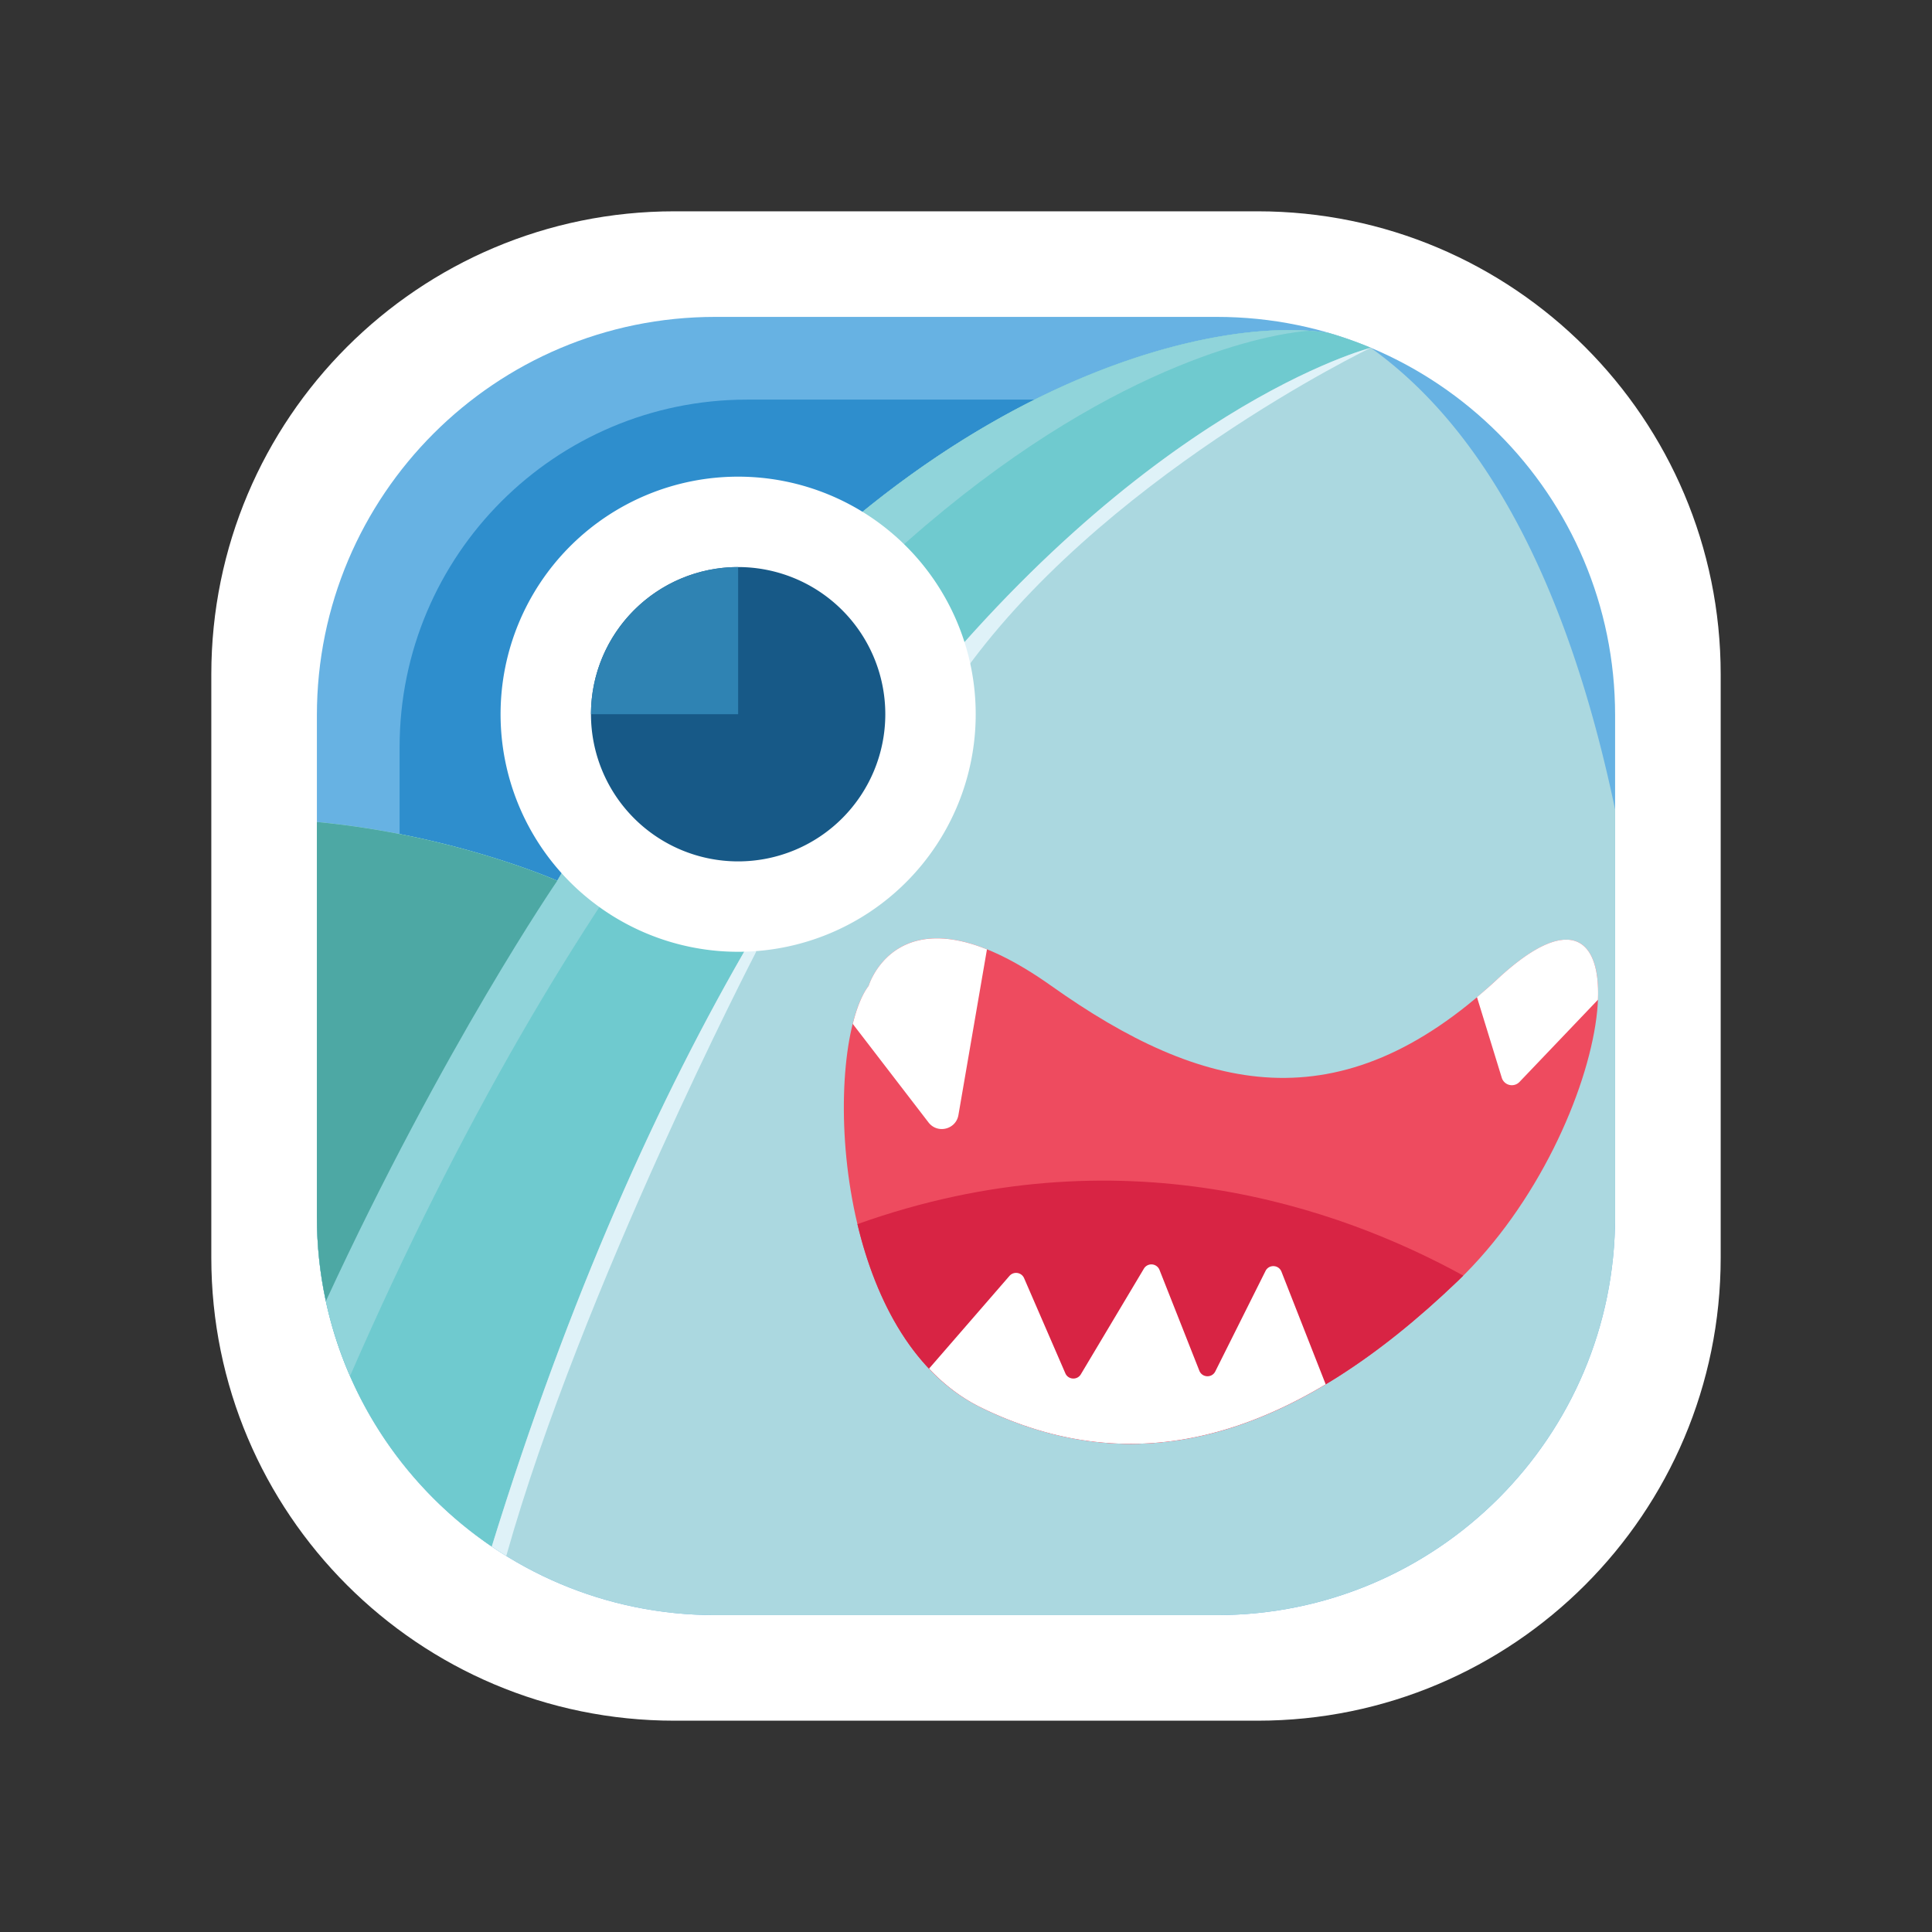
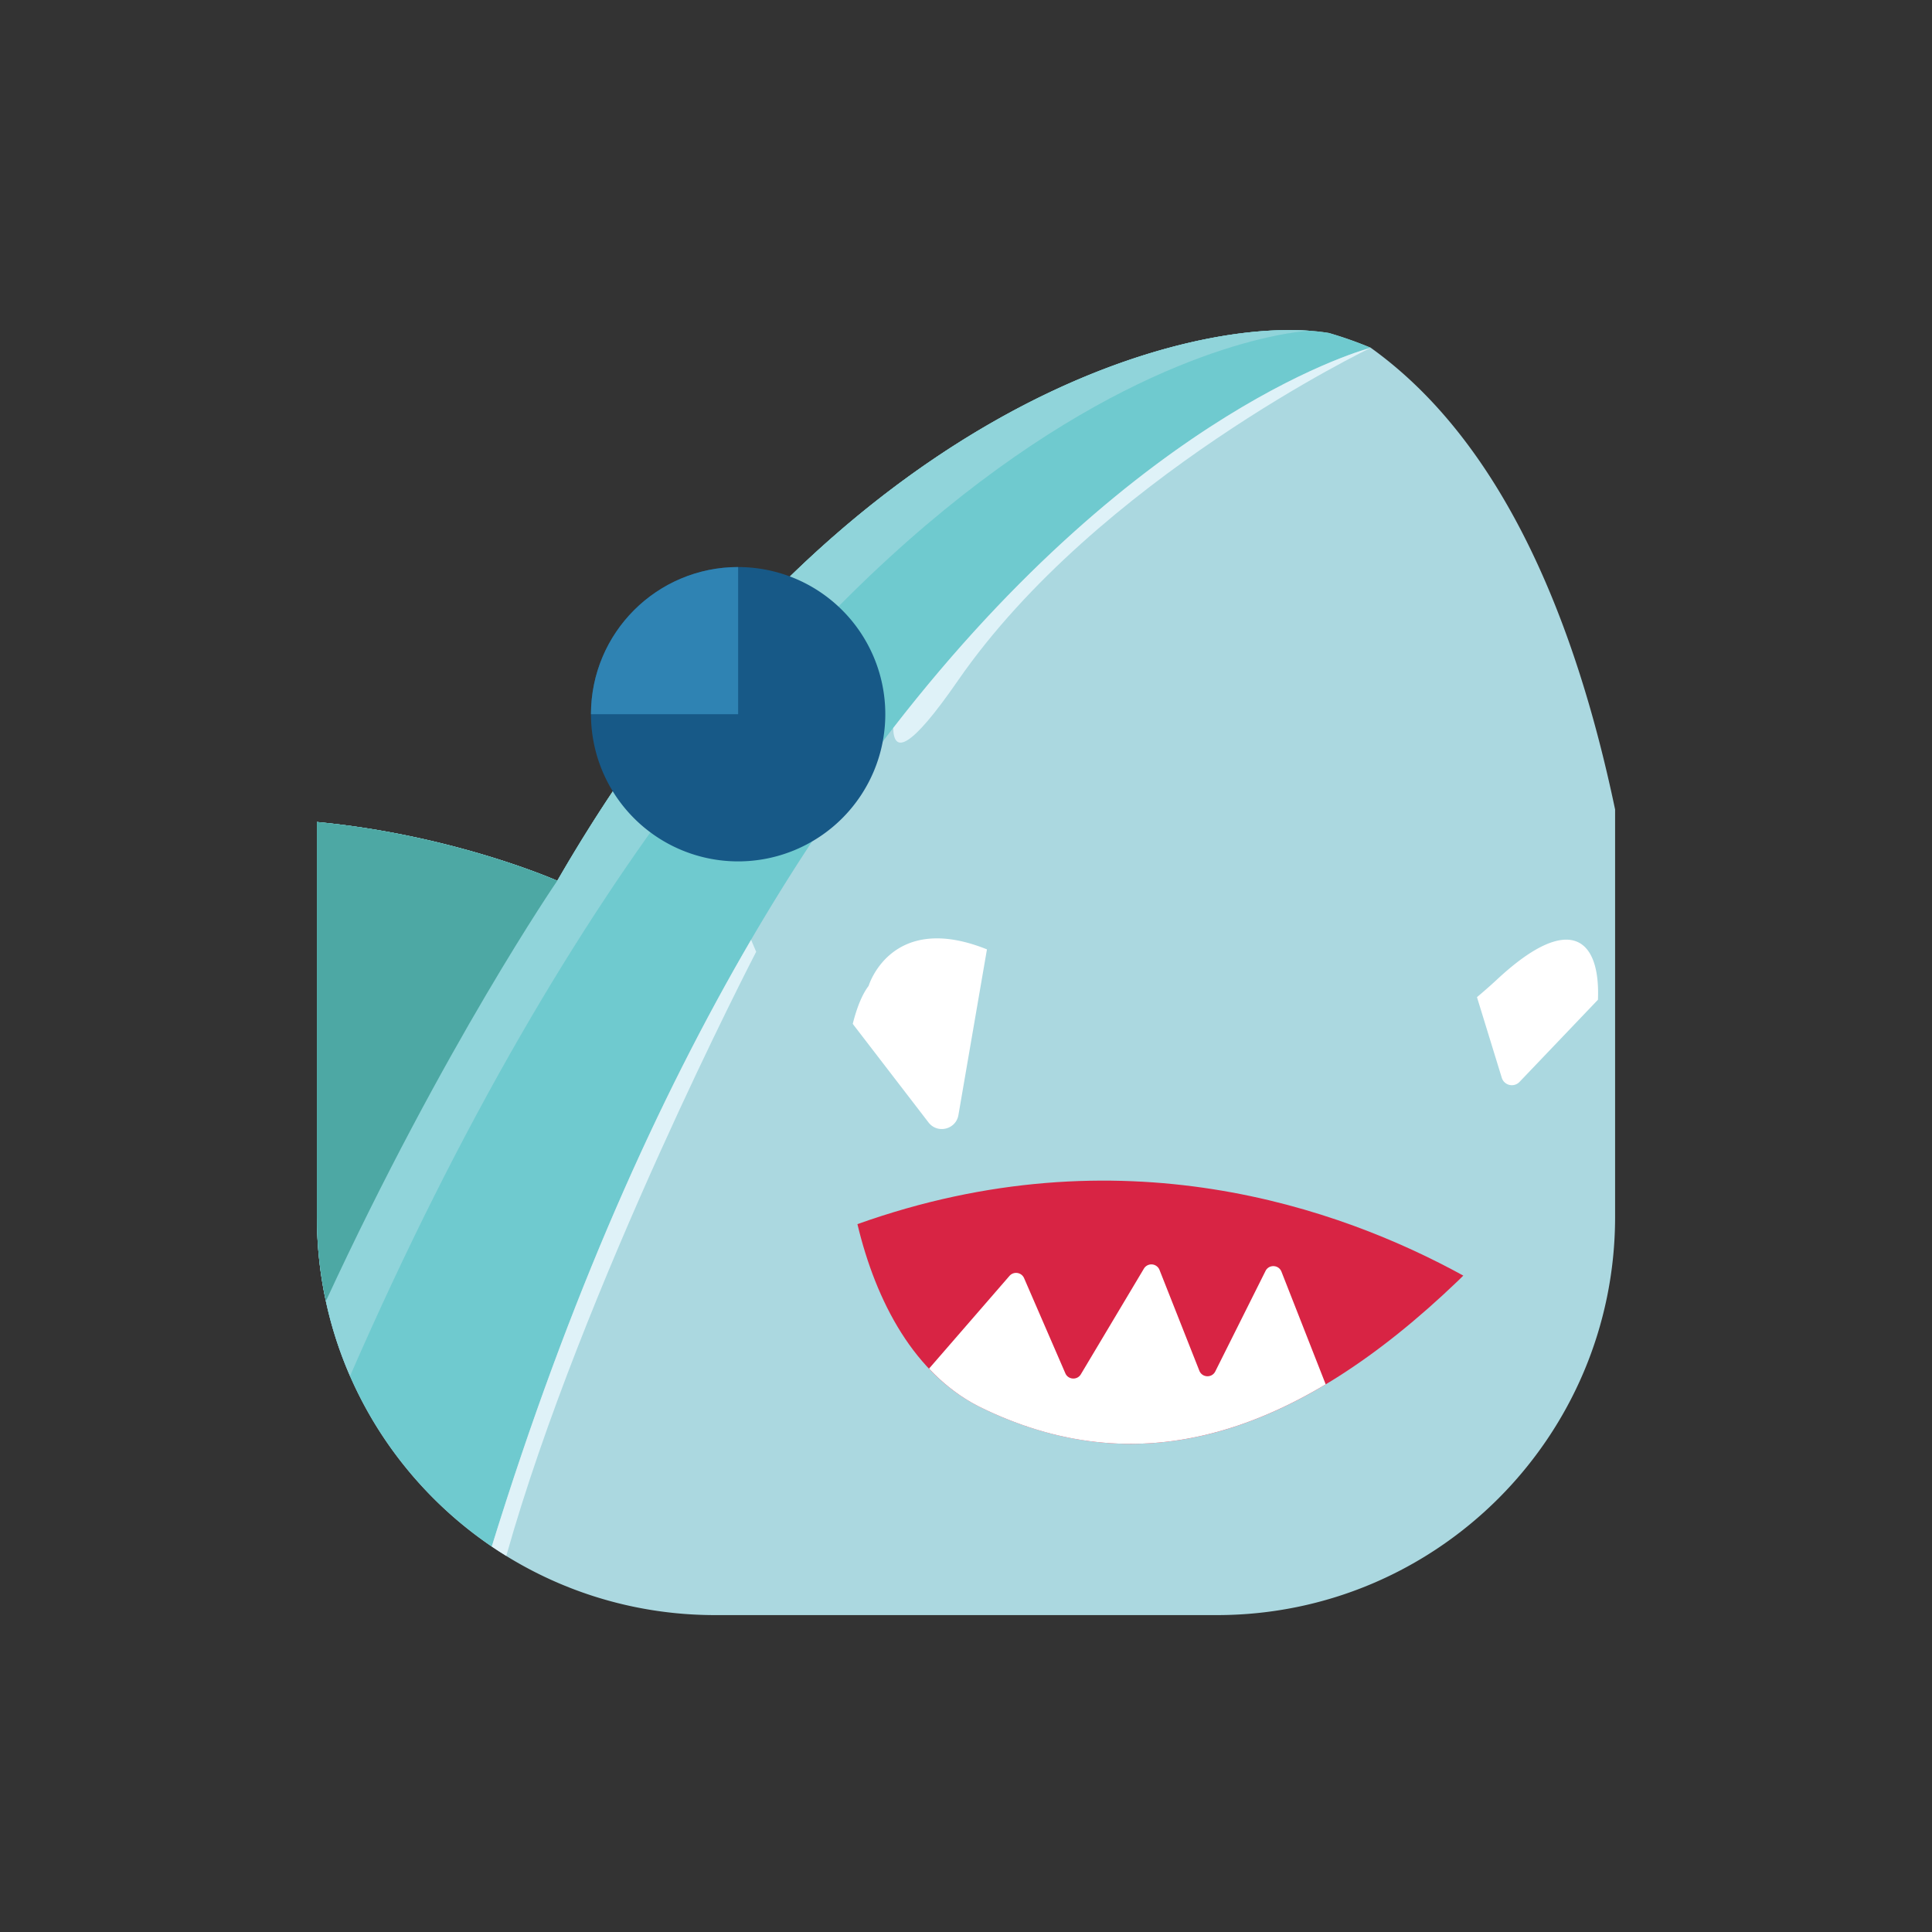
<svg xmlns="http://www.w3.org/2000/svg" t="1719817428745" class="icon" viewBox="0 0 1024 1024" version="1.1" p-id="38847" width="200" height="200">
  <rect x="0" y="0" width="1024" height="1024" fill="#333333" stroke="none" />
-   <path d="M666.544 112H357.456C221.896 112 112 221.896 112 357.456v309.088C112 802.104 221.896 912 357.456 912h309.088c135.56 0 245.456-109.896 245.456-245.456V357.456C912 221.896 802.104 112 666.544 112z" fill="#FFFFFF" p-id="38848" />
-   <path d="M644.92 856.04H379.08c-116.6 0-211.12-94.52-211.12-211.12V379.08c0-116.6 94.52-211.12 211.12-211.12h265.84c116.6 0 211.12 94.52 211.12 211.12v265.84c0 116.6-94.52 211.12-211.12 211.12z" fill="#67B2E3" p-id="38849" />
-   <path d="M627.988 211.8H396.012c-101.74 0-184.216 82.472-184.216 184.212v231.976c0 101.74 82.48 184.216 184.216 184.216h231.976c101.74 0 184.216-82.48 184.216-184.216V396.012c0-101.74-82.48-184.216-184.216-184.216z" fill="#2E8ECD" p-id="38850" />
  <path d="M726.548 184.336a209.62 209.62 0 0 0-22.248-7.848c-72-11.72-264.004 39.268-408.928 290.332 0 0-54.632-24.268-127.408-31.144v209.248c0 116.596 94.52 211.112 211.112 211.112h265.848c116.596 0 211.112-94.52 211.112-211.112v-215.88c-21.332-101.748-60.308-195.16-129.488-244.708z" fill="#ABD8E0" p-id="38851" />
  <path d="M726.548 184.336a209.62 209.62 0 0 0-22.248-7.848c-72-11.72-264.004 39.268-408.928 290.332 0 0-54.632-24.268-127.408-31.144v209.248c0 72.696 36.752 136.804 92.68 174.776C434.084 258.64 726.548 184.336 726.548 184.336z" fill="#6FCACF" p-id="38852" />
  <path d="M694.028 175.32c-78.66-5.632-260.152 51.56-398.656 291.5 0 0-54.632-24.268-127.408-31.144v209.248c0 30.012 6.28 58.552 17.568 84.4C422.876 185.784 693.948 175.324 694.028 175.32z" fill="#90D4DA" p-id="38853" />
-   <path d="M460.388 522.544s16.92-56.748 96.852 0 152.912 74.124 236.32-3.492 63.712 78.776-20.852 159.864-167.232 108.732-252.54 67.192c-81.088-39.492-83.648-192.272-59.78-223.564z" fill="#EE4B5F" p-id="38854" />
  <path d="M775.576 676.096c-65.44-35.96-181.64-77.1-321.12-27.28 9.768 41.008 30.216 80.004 65.712 97.292 85.308 41.54 167.976 13.9 252.54-67.192 0.968-0.928 1.92-1.876 2.868-2.82z" fill="#D82444" p-id="38855" />
  <path d="M460.388 522.544c-3.4 4.452-6.236 11.432-8.412 20.132l40.16 52.248c4.736 6.16 14.528 3.736 15.848-3.92l15.124-87.82c-50.824-20.412-62.72 19.36-62.72 19.36zM793.56 519.052c-3.6 3.352-7.172 6.46-10.732 9.46l13.144 42.728a5.588 5.588 0 0 0 9.38 2.216l41.592-43.568c1.352-32.852-15.212-46.356-53.384-10.836zM679.2 674.008c-1.464-3.728-6.656-3.96-8.448-0.376l-26.628 53.256c-1.792 3.58-6.972 3.352-8.444-0.372l-21.116-53.432a4.628 4.628 0 0 0-8.28-0.672l-33.412 55.988c-1.932 3.24-6.72 2.932-8.22-0.528l-21.864-50.424a4.628 4.628 0 0 0-7.744-1.192l-42.64 49.144c8.008 8.468 17.208 15.564 27.764 20.708 61.636 30.012 121.892 23.896 182.48-12.384l-23.448-59.716z" fill="#FFFFFF" p-id="38856" />
  <path d="M203.604 762.316c0.42 0.624 0.852 1.24 1.28 1.856-0.428-0.62-0.86-1.232-1.28-1.856zM215.4 778.228zM222.5 786.52c0.404 0.444 0.824 0.88 1.232 1.32-0.408-0.44-0.828-0.876-1.232-1.32zM230.576 794.948c-0.636-0.632-1.264-1.272-1.892-1.912 0.628 0.64 1.256 1.28 1.892 1.912zM209.064 770.06c0.4 0.54 0.788 1.088 1.196 1.628-0.408-0.54-0.796-1.088-1.196-1.628zM251.668 813.236zM398.096 498.116c-48.84 83.656-96.468 189.02-137.452 321.584 2.524 1.716 5.096 3.36 7.696 4.96 40.024-142.068 132.452-320.196 132.452-320.196l-2.696-6.348zM243.528 806.74c0.584 0.488 1.16 0.988 1.744 1.472-0.588-0.484-1.16-0.984-1.744-1.472zM236.456 800.552c0.648 0.592 1.308 1.172 1.96 1.76-0.652-0.588-1.312-1.168-1.96-1.76zM197.832 753.184l1.224 2.04-1.224-2.04zM172.088 686.56c0.136 0.68 0.28 1.356 0.424 2.032-0.144-0.68-0.288-1.352-0.424-2.032zM170.264 676.028c0.072 0.5 0.136 1.008 0.212 1.504-0.08-0.496-0.14-1-0.212-1.504zM174.592 697.6c0.032 0.14 0.076 0.272 0.108 0.408-0.032-0.136-0.076-0.268-0.108-0.404zM168.208 654.632c0.032 0.68 0.06 1.364 0.096 2.044-0.04-0.68-0.064-1.36-0.096-2.04zM193.34 745.356c0.168 0.308 0.352 0.612 0.52 0.92-0.168-0.308-0.348-0.612-0.52-0.92zM169.016 666.008c0.052 0.528 0.12 1.052 0.172 1.576-0.056-0.524-0.12-1.048-0.172-1.576zM188.344 735.488zM184.12 726.008c0.216 0.512 0.42 1.028 0.636 1.54-0.216-0.512-0.42-1.028-0.632-1.54zM177.124 706.544c0.204 0.668 0.404 1.34 0.616 2-0.212-0.66-0.412-1.332-0.616-2zM180.58 716.94c0.208 0.576 0.432 1.148 0.648 1.724-0.216-0.576-0.44-1.148-0.648-1.724z" fill="#DFF2F8" p-id="38857" />
  <path d="M167.96 435.676v209.248c0 15.34 1.656 30.288 4.764 44.696 62.608-135.404 122.648-222.8 122.648-222.8s-54.632-24.268-127.408-31.144z" fill="#4DA8A4" p-id="38858" />
  <path d="M473.432 385.852c0.244 13.54 8.768 11.808 34.224-25.028 73.848-106.864 218.892-176.488 218.892-176.488s-120.768 30.708-253.116 201.52z" fill="#DFF2F8" p-id="38859" />
-   <path d="M391.228 378.552m-125.916 0a125.916 125.916 0 1 0 251.832 0 125.916 125.916 0 1 0-251.832 0Z" fill="#FFFFFF" p-id="38860" />
  <path d="M391.228 378.552m-78 0a78 78 0 1 0 156 0 78 78 0 1 0-156 0Z" fill="#175987" p-id="38861" />
  <path d="M391.228 300.548c-43.08 0-78 34.92-78 78h78v-78z" fill="#2F83B3" p-id="38862" />
</svg>